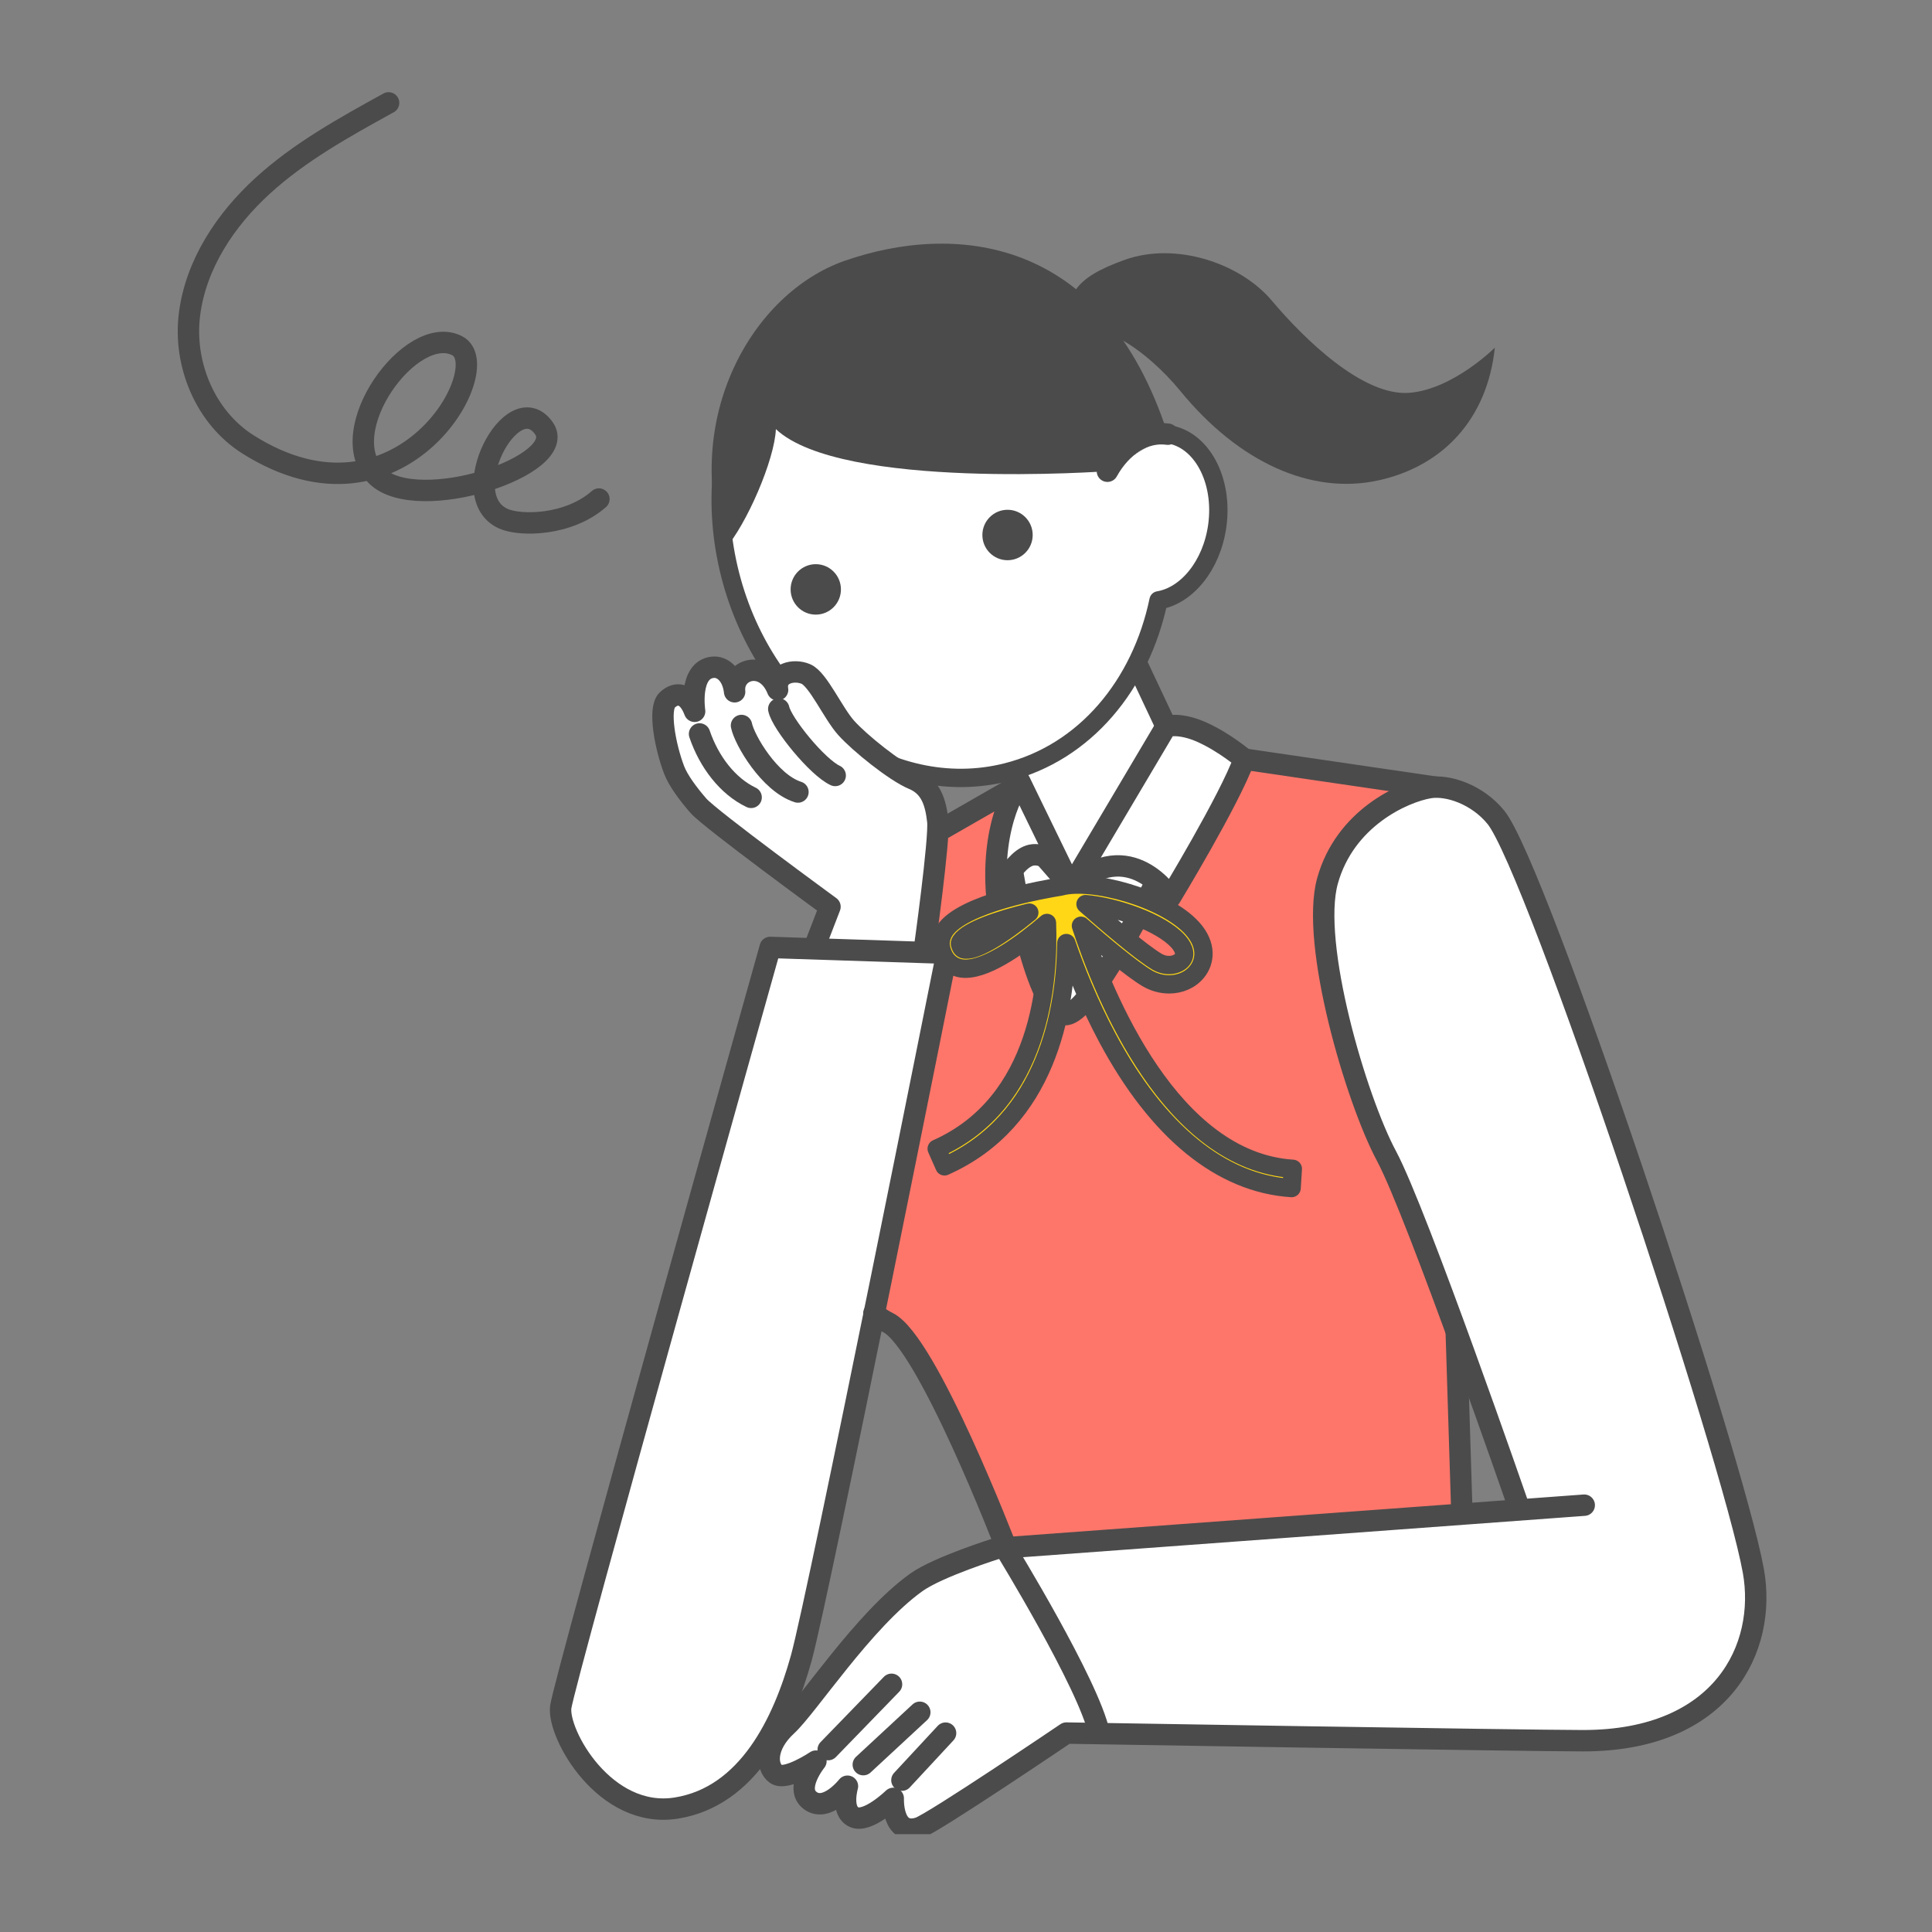
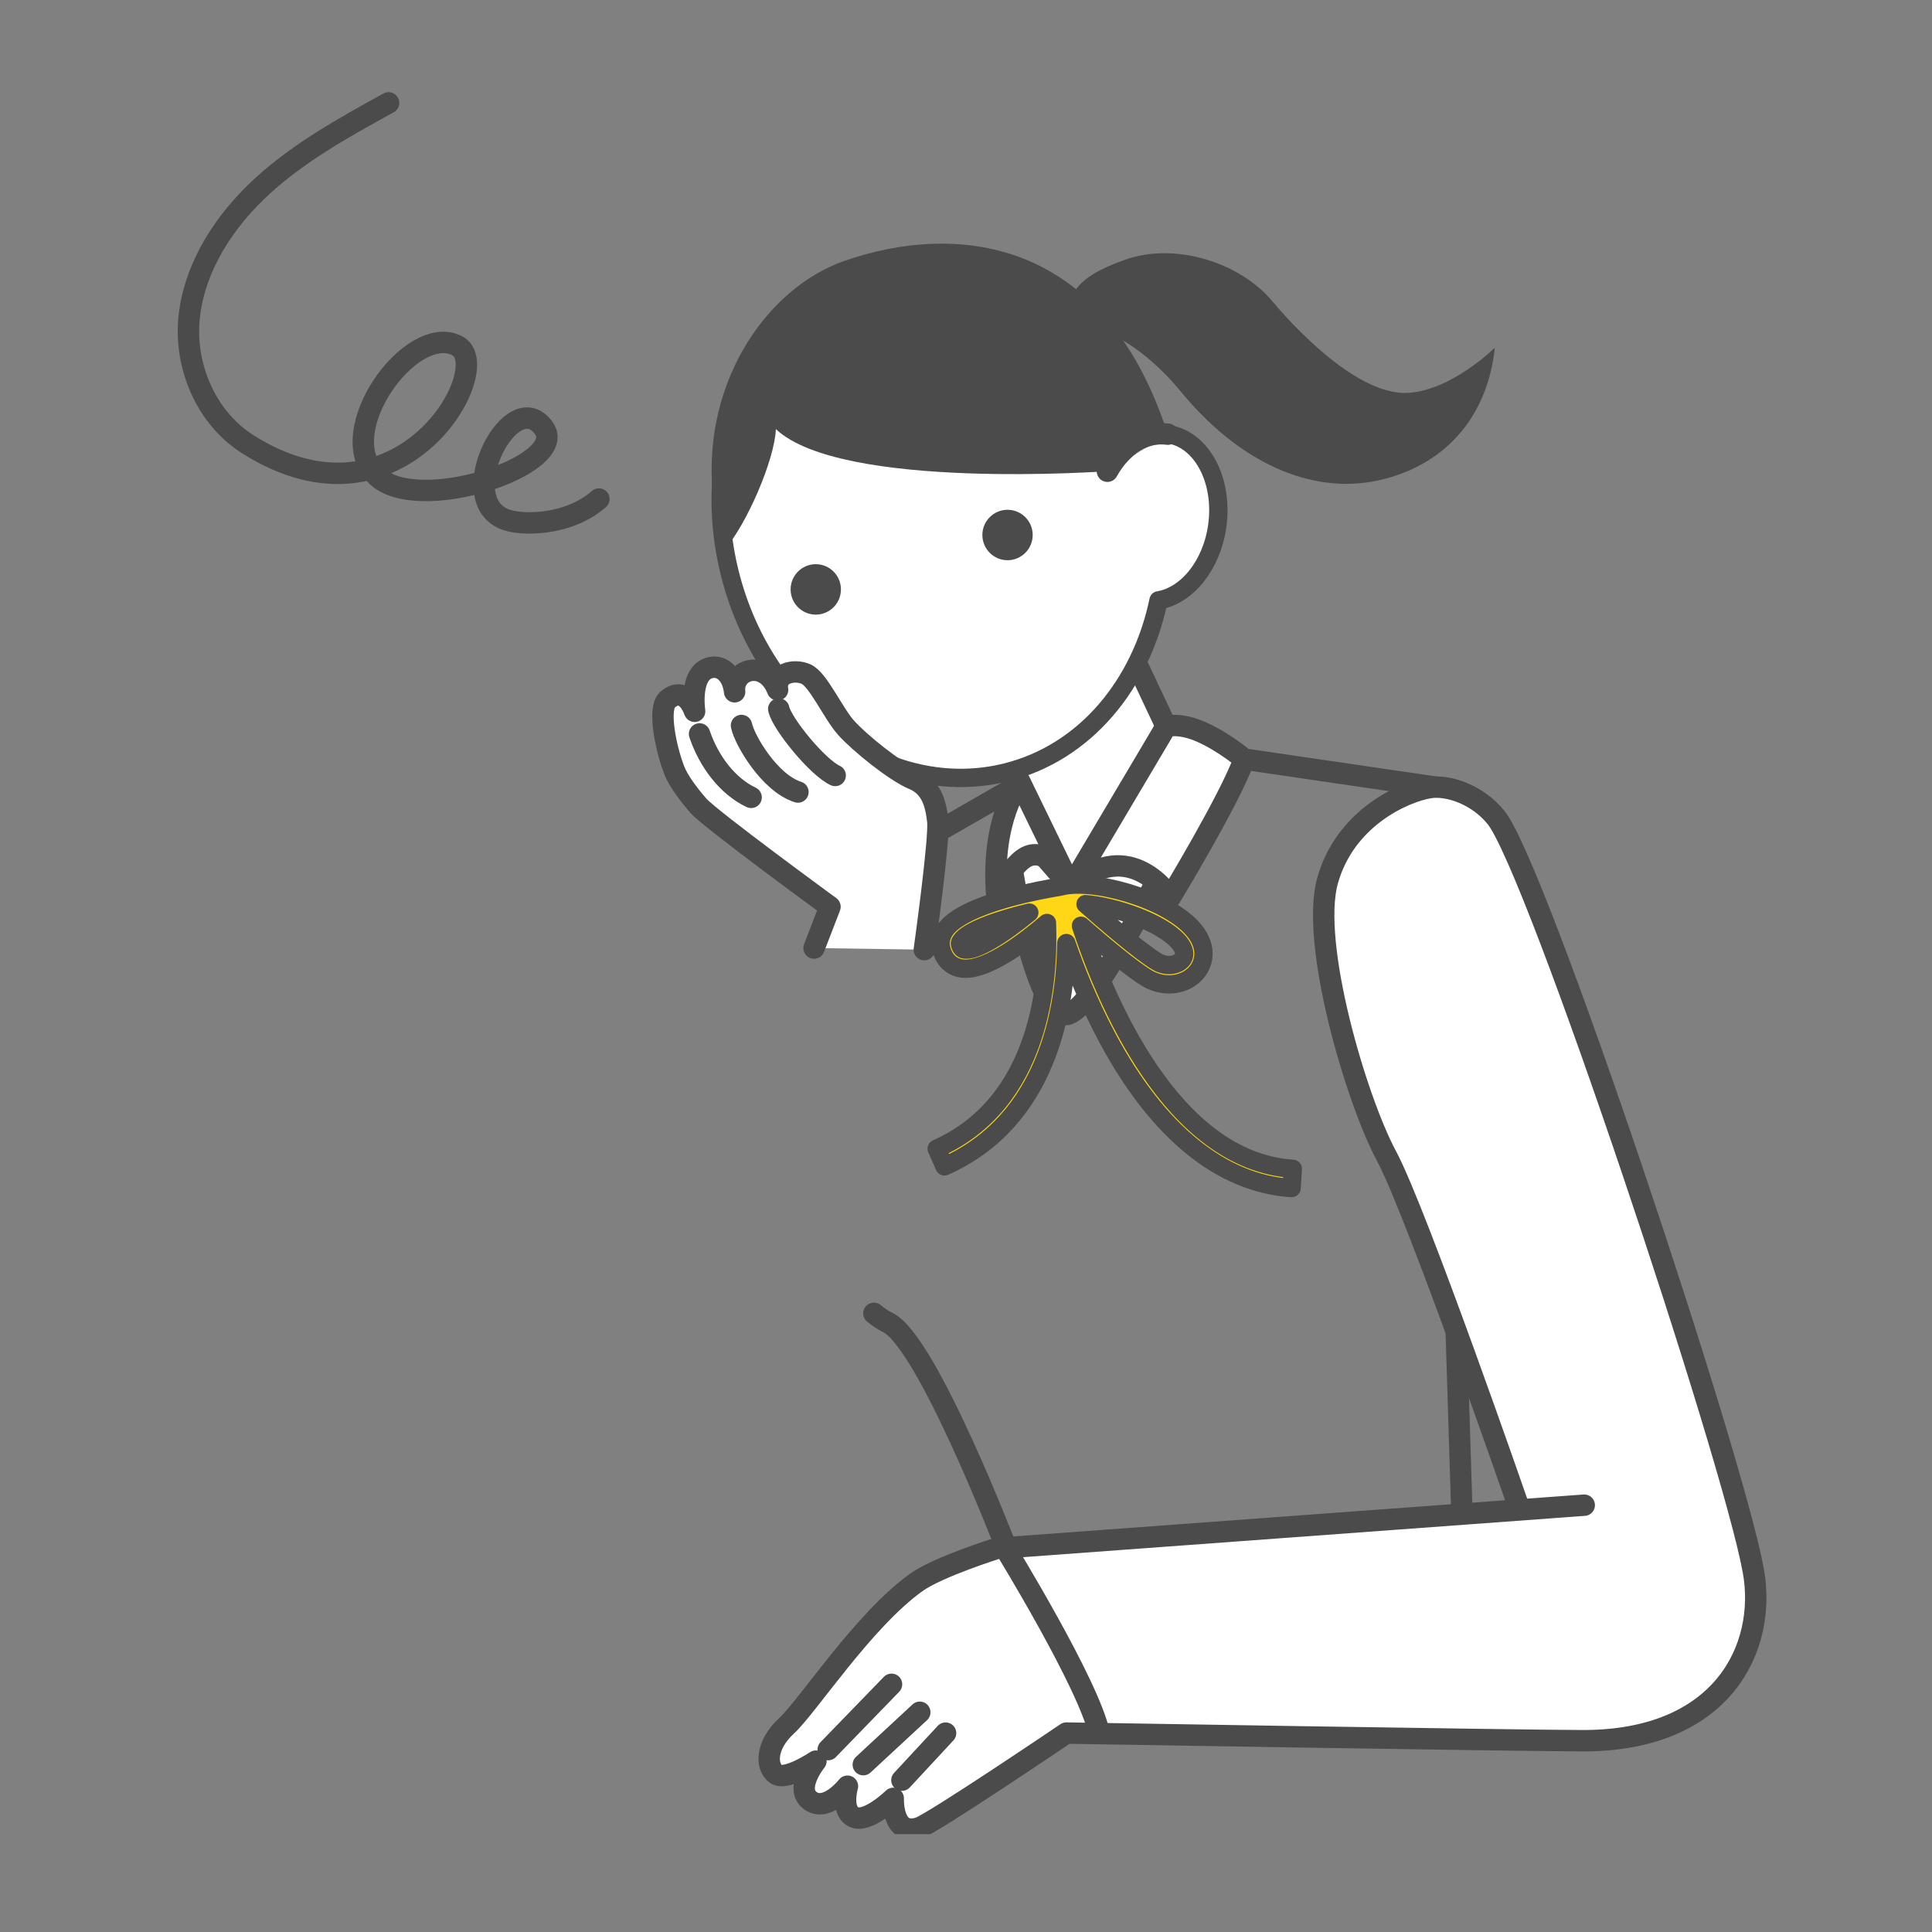
<svg xmlns="http://www.w3.org/2000/svg" width="158" height="158" viewBox="0 0 158 158" fill="none">
  <rect x="0" y="0" width="158" height="158" fill="#808080" stroke="none" />
  <mask id="mask0_570_3729" style="mask-type:alpha" maskUnits="userSpaceOnUse" x="0" y="0" width="158" height="158">
-     <rect width="158" height="158" fill="#D9D9D9" />
-   </mask>
+     </mask>
  <g mask="url(#mask0_570_3729)">
</g>
  <g clip-path="url(#clip0_570_3729)">
-     <path d="M101.753 62.08L82.083 64.918L76.388 68.192L67.329 101.14C67.329 101.14 69.41 106.585 72.625 108.168C75.84 109.756 82.294 126.575 82.294 126.575L96.153 126.204L119.657 126.885L117.712 64.424L101.753 62.084V62.08Z" fill="#FE766A" />
    <path d="M79.557 55.85L84.361 66.05L85.354 68.939L87.585 72.528L94.597 65.735L96.026 60.797L91.222 50.593" fill="white" />
    <path d="M79.557 55.85L84.361 66.05L85.354 68.939L87.585 72.528L94.597 65.735L96.026 60.797L91.222 50.593" stroke="#4B4B4B" stroke-width="1.75" stroke-linecap="round" stroke-linejoin="round" />
    <path d="M95.505 35.507C94.873 35.418 94.249 35.498 93.65 35.714C89.994 25.876 80.705 19.891 71.856 22.113C62.262 24.518 56.825 35.658 59.712 46.994C62.599 58.326 72.718 65.566 82.312 63.156C88.747 61.539 93.307 55.996 94.746 49.099C97.057 48.714 99.091 46.252 99.546 43.02C100.075 39.261 98.266 35.897 95.51 35.507H95.505Z" fill="white" />
    <path d="M95.505 35.507C94.873 35.418 94.249 35.498 93.65 35.714C89.994 25.876 80.705 19.891 71.856 22.113C62.262 24.518 56.825 35.658 59.712 46.994C62.599 58.326 72.718 65.566 82.312 63.156C88.747 61.539 93.307 55.996 94.746 49.099C97.057 48.714 99.091 46.252 99.546 43.02C100.075 39.261 98.266 35.897 95.51 35.507H95.505Z" stroke="#4B4B4B" stroke-width="1.5" stroke-linecap="round" stroke-linejoin="round" />
    <path d="M82.397 45.815C83.533 45.815 84.454 44.892 84.454 43.752C84.454 42.614 83.533 41.69 82.397 41.69C81.26 41.69 80.339 42.614 80.339 43.752C80.339 44.892 81.26 45.815 82.397 45.815Z" fill="#4B4B4B" />
    <path d="M66.715 50.264C67.851 50.264 68.772 49.341 68.772 48.202C68.772 47.063 67.851 46.139 66.715 46.139C65.578 46.139 64.657 47.063 64.657 48.202C64.657 49.341 65.578 50.264 66.715 50.264Z" fill="#4B4B4B" />
    <path d="M87.116 27.506C87.154 24.114 87.786 22.757 91.972 21.253C96.157 19.75 101.43 21.521 104.012 24.589C106.595 27.657 111.436 32.425 115.261 32.125C118.837 31.838 122.249 28.432 122.249 28.432C121.63 34.276 118.007 38.124 112.73 39.285C107.241 40.492 101.317 37.828 96.532 31.979C93.711 28.535 89.267 25.505 87.121 27.511L87.116 27.506Z" fill="#4B4B4B" />
    <path d="M69.133 21.31C77.892 18.279 90.2 19.097 95.501 35.503C95.505 35.522 90.561 38.533 90.561 38.533C90.561 38.533 68.805 40.135 63.452 35.094C63.349 37.603 61.062 42.888 59.267 44.927C55.742 34.276 61.432 23.974 69.128 21.31H69.133Z" fill="#4B4B4B" />
    <path d="M95.506 35.507C93.584 35.235 91.705 36.48 90.566 38.538Z" fill="white" />
    <path d="M95.506 35.507C93.584 35.235 91.705 36.48 90.566 38.538" stroke="#4B4B4B" stroke-width="1.75" stroke-linecap="round" stroke-linejoin="round" />
    <path d="M119.652 126.881L117.707 64.419" stroke="#4B4B4B" stroke-width="1.75" stroke-linecap="round" stroke-linejoin="round" />
    <path d="M75.591 77.663C75.591 77.663 76.857 68.591 76.693 67.149C76.529 65.707 76.172 64.33 74.687 63.715C73.201 63.099 70.281 60.736 69.198 59.524C68.116 58.312 66.911 55.563 65.918 55.127C64.924 54.69 63.359 55.047 63.593 56.414C62.571 53.853 59.867 54.713 60.078 56.574C59.919 55.178 59.084 54.478 58.274 54.572C56.296 54.798 56.807 58.171 56.807 58.171C56.244 56.672 55.321 56.536 54.566 57.25C53.812 57.964 54.412 61.089 55.129 62.963C55.457 63.828 56.286 64.941 57.116 65.895C58.086 67.003 67.877 74.154 67.877 74.154L66.574 77.532" fill="white" />
    <path d="M75.591 77.663C75.591 77.663 76.857 68.591 76.693 67.149C76.529 65.707 76.172 64.33 74.687 63.715C73.201 63.099 70.281 60.736 69.198 59.524C68.116 58.312 66.911 55.563 65.918 55.127C64.924 54.69 63.359 55.047 63.593 56.414C62.571 53.853 59.867 54.713 60.078 56.574C59.919 55.178 59.084 54.478 58.274 54.572C56.296 54.798 56.807 58.171 56.807 58.171C56.244 56.672 55.321 56.536 54.566 57.25C53.812 57.964 54.412 61.089 55.129 62.963C55.457 63.828 56.286 64.941 57.116 65.895C58.086 67.003 67.877 74.154 67.877 74.154L66.574 77.532" stroke="#4B4B4B" stroke-width="1.75" stroke-linecap="round" stroke-linejoin="round" />
    <path d="M57.209 60.022C57.987 62.31 59.511 64.297 61.428 65.209" stroke="#4B4B4B" stroke-width="1.75" stroke-linecap="round" stroke-linejoin="round" />
    <path d="M60.64 59.331C60.879 60.511 62.932 64.039 65.257 64.772" stroke="#4B4B4B" stroke-width="1.75" stroke-linecap="round" stroke-linejoin="round" />
    <path d="M63.687 57.978C63.926 59.158 66.85 62.756 68.303 63.419" stroke="#4B4B4B" stroke-width="1.75" stroke-linecap="round" stroke-linejoin="round" />
-     <path d="M77.438 77.955L62.988 77.48C62.988 77.48 46.144 137.423 45.858 139.603C45.572 141.783 49.458 148.811 55.325 147.862C61.198 146.913 64.071 140.839 65.524 135.619C66.972 130.4 77.438 77.955 77.438 77.955Z" fill="white" stroke="#4B4B4B" stroke-width="1.75" stroke-linecap="round" stroke-linejoin="round" />
    <path d="M77.166 67.736L82.776 64.518" stroke="#4B4B4B" stroke-width="1.75" stroke-linecap="round" stroke-linejoin="round" />
    <path d="M101.753 62.08L117.707 64.419" stroke="#4B4B4B" stroke-width="1.75" stroke-linecap="round" stroke-linejoin="round" />
    <path d="M129.56 123.094L81.534 126.627C81.534 126.627 76.711 128.135 74.93 129.413C70.6 132.514 66.077 139.523 64.329 141.135C62.58 142.746 62.637 144.494 63.457 145.081C64.277 145.668 66.728 144.024 66.728 144.024C66.728 144.024 64.919 146.256 66.264 147.252C67.609 148.248 69.306 146.077 69.306 146.077C69.306 146.077 68.72 148.074 69.831 148.6C70.942 149.126 73.051 147.073 73.051 147.073C73.051 147.073 72.906 150.207 75.16 149.479C76.308 149.107 87.21 141.731 87.21 141.731C87.21 141.731 124.714 142.356 129.471 142.356C140.907 142.356 144.515 134.727 143.391 128.473C141.703 119.096 125.679 70.973 122.342 66.848C120.833 64.983 118.419 64.156 116.873 64.419C114.74 64.786 109.983 66.919 108.563 72.044C107.143 77.17 110.906 89.916 113.39 94.544C115.874 99.171 124.226 123.296 124.226 123.296" fill="white" />
    <path d="M129.56 123.094L81.534 126.627C81.534 126.627 76.711 128.135 74.93 129.413C70.6 132.514 66.077 139.523 64.329 141.135C62.58 142.746 62.637 144.494 63.457 145.081C64.277 145.668 66.728 144.024 66.728 144.024C66.728 144.024 64.919 146.256 66.264 147.252C67.609 148.248 69.306 146.077 69.306 146.077C69.306 146.077 68.72 148.074 69.831 148.6C70.942 149.126 73.051 147.073 73.051 147.073C73.051 147.073 72.906 150.207 75.16 149.479C76.308 149.107 87.21 141.731 87.21 141.731C87.21 141.731 124.714 142.356 129.471 142.356C140.907 142.356 144.515 134.727 143.391 128.473C141.703 119.096 125.679 70.973 122.342 66.848C120.833 64.983 118.419 64.156 116.873 64.419C114.74 64.786 109.983 66.919 108.563 72.044C107.143 77.17 110.906 89.916 113.39 94.544C115.874 99.171 124.226 123.296 124.226 123.296" stroke="#4B4B4B" stroke-width="1.75" stroke-linecap="round" stroke-linejoin="round" />
    <path d="M82.214 126.636C82.214 126.636 89.043 137.757 89.891 141.736" stroke="#4B4B4B" stroke-width="1.75" stroke-linecap="round" stroke-linejoin="round" />
    <path d="M77.33 141.736L73.759 145.584" stroke="#4B4B4B" stroke-width="1.75" stroke-linecap="round" stroke-linejoin="round" />
    <path d="M75.221 140.031L70.6 144.315" stroke="#4B4B4B" stroke-width="1.75" stroke-linecap="round" stroke-linejoin="round" />
    <path d="M72.91 137.743L67.731 143.084" stroke="#4B4B4B" stroke-width="1.75" stroke-linecap="round" stroke-linejoin="round" />
    <path d="M71.467 107.407C71.832 107.708 72.217 107.966 72.62 108.163C75.835 109.751 82.289 126.571 82.289 126.571" stroke="#4B4B4B" stroke-width="1.75" stroke-linecap="round" stroke-linejoin="round" />
    <path d="M82.195 66.355C82.697 72.655 84.876 82.888 87.088 82.982C90.008 83.099 99.335 62.084 99.335 62.084L87.585 72.533L82.195 66.355Z" fill="white" stroke="#4B4B4B" stroke-width="1.75" stroke-linecap="round" stroke-linejoin="round" />
    <path d="M83.413 63.95C83.413 63.95 80.976 67.022 81.529 73.383C81.529 73.383 82.879 70.029 84.515 69.907C86.362 69.771 87.585 72.524 87.585 72.524L83.784 64.711L83.413 63.945V63.95Z" fill="white" stroke="#4B4B4B" stroke-width="1.75" stroke-linecap="round" stroke-linejoin="round" />
    <path d="M95.37 59.402L87.585 72.533C92.441 68.216 95.712 73.388 95.712 73.388C95.712 73.388 100.544 65.43 101.753 62.084C101.753 62.084 100.202 60.75 98.337 59.9C96.471 59.05 95.37 59.402 95.37 59.402Z" fill="white" stroke="#4B4B4B" stroke-width="1.75" stroke-linecap="round" stroke-linejoin="round" />
    <path d="M88.405 75.714C90.134 77.222 92.511 79.223 93.799 79.994C94.371 80.337 95.004 80.501 95.613 80.501C96.499 80.501 97.343 80.149 97.891 79.472C98.543 78.674 98.781 77.311 97.493 75.897C95.243 73.43 89.253 71.805 86.741 72.505C85.415 72.716 78.731 73.877 77.264 76.094C76.955 76.564 76.857 77.076 76.978 77.579C77.232 78.612 77.874 79.002 78.366 79.143C78.549 79.195 78.745 79.223 78.956 79.223C80.883 79.223 83.728 77.1 85.621 75.479C85.799 80.177 85.115 90.165 76.603 93.942L77.241 95.385C85.644 91.654 87.125 82.592 87.205 77.123C87.932 79.237 89.038 82.033 90.561 84.88C94.662 92.547 99.874 96.789 105.629 97.16L105.727 95.587C95.768 94.948 90.298 81.497 88.4 75.709L88.405 75.714ZM96.33 76.968C96.64 77.306 97.099 77.959 96.672 78.481C96.307 78.932 95.412 79.12 94.61 78.641C93.26 77.832 90.467 75.427 88.775 73.938C91.226 74.14 94.929 75.432 96.33 76.968ZM78.802 77.63C78.736 77.612 78.595 77.569 78.506 77.208C78.497 77.175 78.483 77.109 78.572 76.973C79.148 76.104 81.679 75.234 84.177 74.633C81.956 76.47 79.692 77.889 78.797 77.635L78.802 77.63Z" fill="#FFD716" />
    <path d="M88.405 75.714C90.134 77.222 92.511 79.223 93.799 79.994C94.371 80.337 95.004 80.501 95.613 80.501C96.499 80.501 97.343 80.149 97.891 79.472C98.543 78.674 98.781 77.311 97.493 75.897C95.243 73.43 89.253 71.805 86.741 72.505C85.415 72.716 78.731 73.877 77.264 76.094C76.955 76.564 76.857 77.076 76.978 77.579C77.232 78.612 77.874 79.002 78.366 79.143C78.549 79.195 78.745 79.223 78.956 79.223C80.883 79.223 83.728 77.1 85.621 75.479C85.799 80.177 85.115 90.165 76.603 93.942L77.241 95.385C85.644 91.654 87.125 82.592 87.205 77.123C87.932 79.237 89.038 82.033 90.561 84.88C94.662 92.547 99.874 96.789 105.629 97.16L105.727 95.587C95.768 94.948 90.298 81.497 88.4 75.709L88.405 75.714ZM96.33 76.968C96.64 77.306 97.099 77.959 96.672 78.481C96.307 78.932 95.412 79.12 94.61 78.641C93.26 77.832 90.467 75.427 88.775 73.938C91.226 74.14 94.929 75.432 96.33 76.968ZM78.802 77.63C78.736 77.612 78.595 77.569 78.506 77.208C78.497 77.175 78.483 77.109 78.572 76.973C79.148 76.104 81.679 75.234 84.177 74.633C81.956 76.47 79.692 77.889 78.797 77.635L78.802 77.63Z" stroke="#4B4B4B" stroke-width="1.5" stroke-linecap="round" stroke-linejoin="round" />
    <path d="M31.779 8.413C28.175 10.401 24.529 12.412 21.487 15.188C18.445 17.96 16.012 21.615 15.497 25.707C14.981 29.799 16.8 34.145 20.282 36.344C32.801 44.241 40.679 29.973 37.394 28.277C33.635 26.332 27.116 35.329 30.804 38.923C34.146 42.179 46.669 38.035 44.466 35C41.893 31.453 37.099 40.581 41.162 42.418C42.526 43.034 46.477 43.015 48.98 40.812" stroke="#4B4B4B" stroke-width="1.75" stroke-linecap="round" stroke-linejoin="round" />
  </g>
  <defs>
    <clipPath id="clip0_570_3729">
      <rect width="134" height="144" fill="white" transform="translate(13 6)" />
    </clipPath>
  </defs>
</svg>